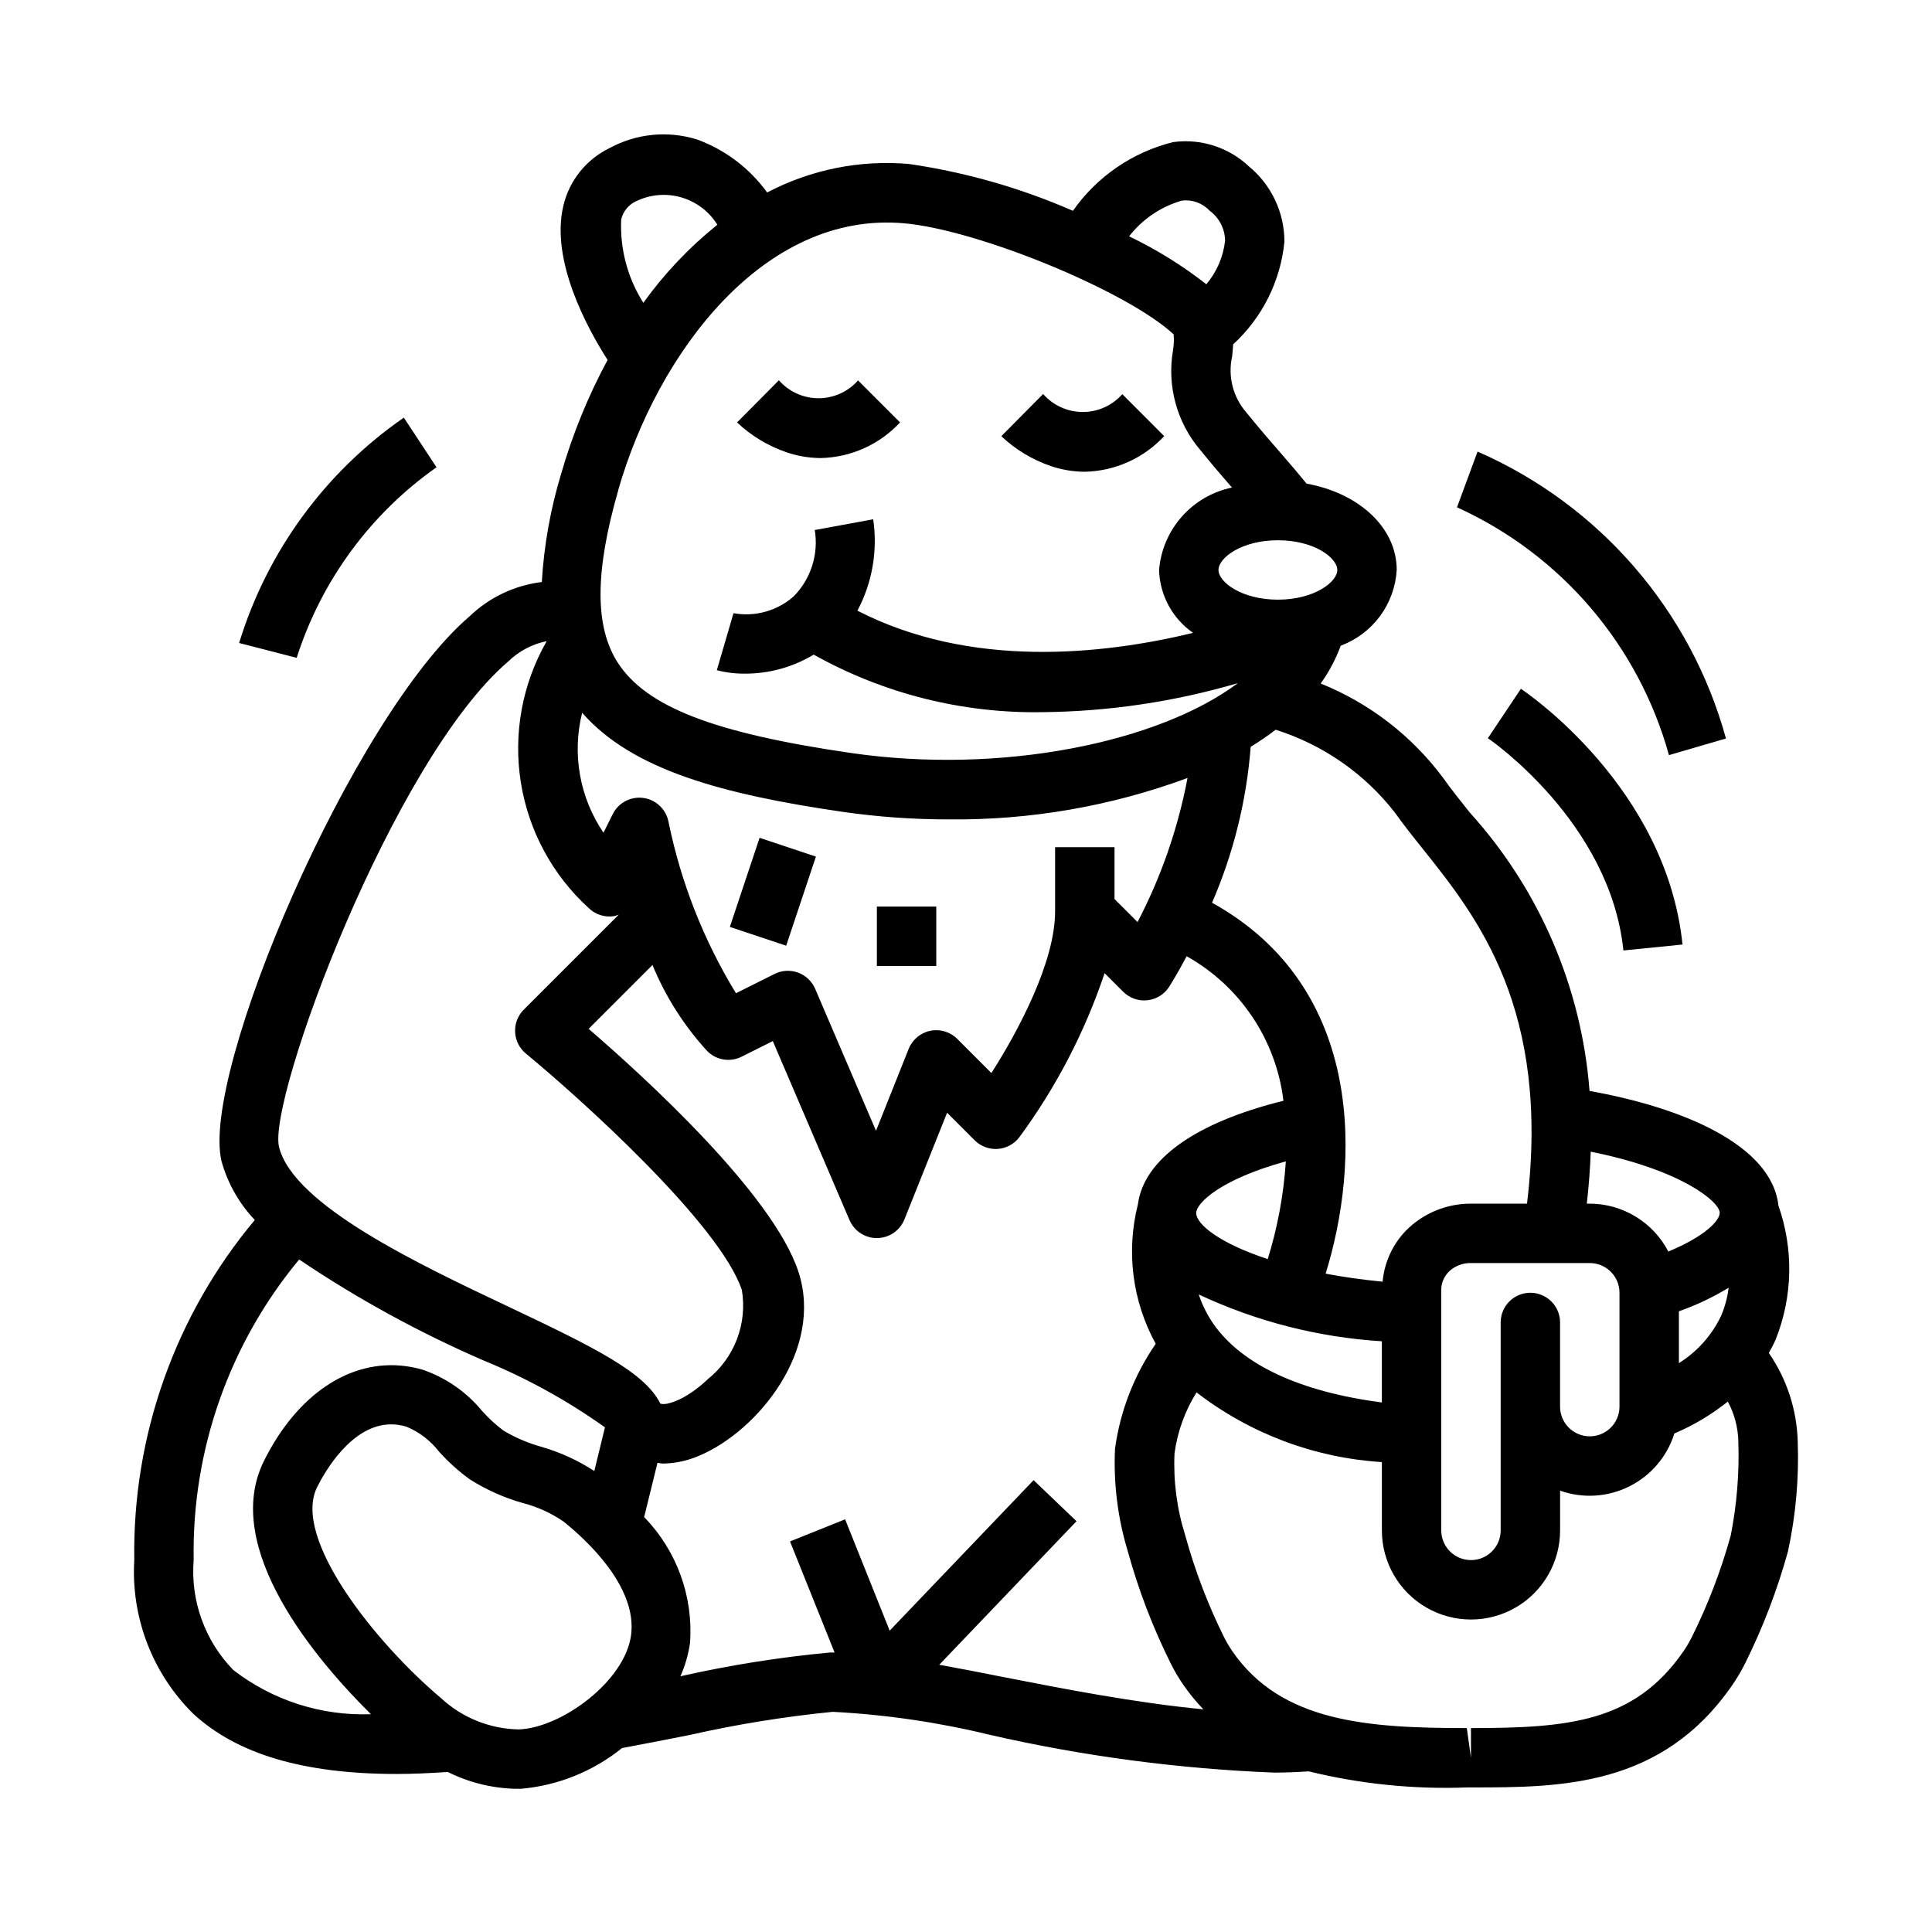
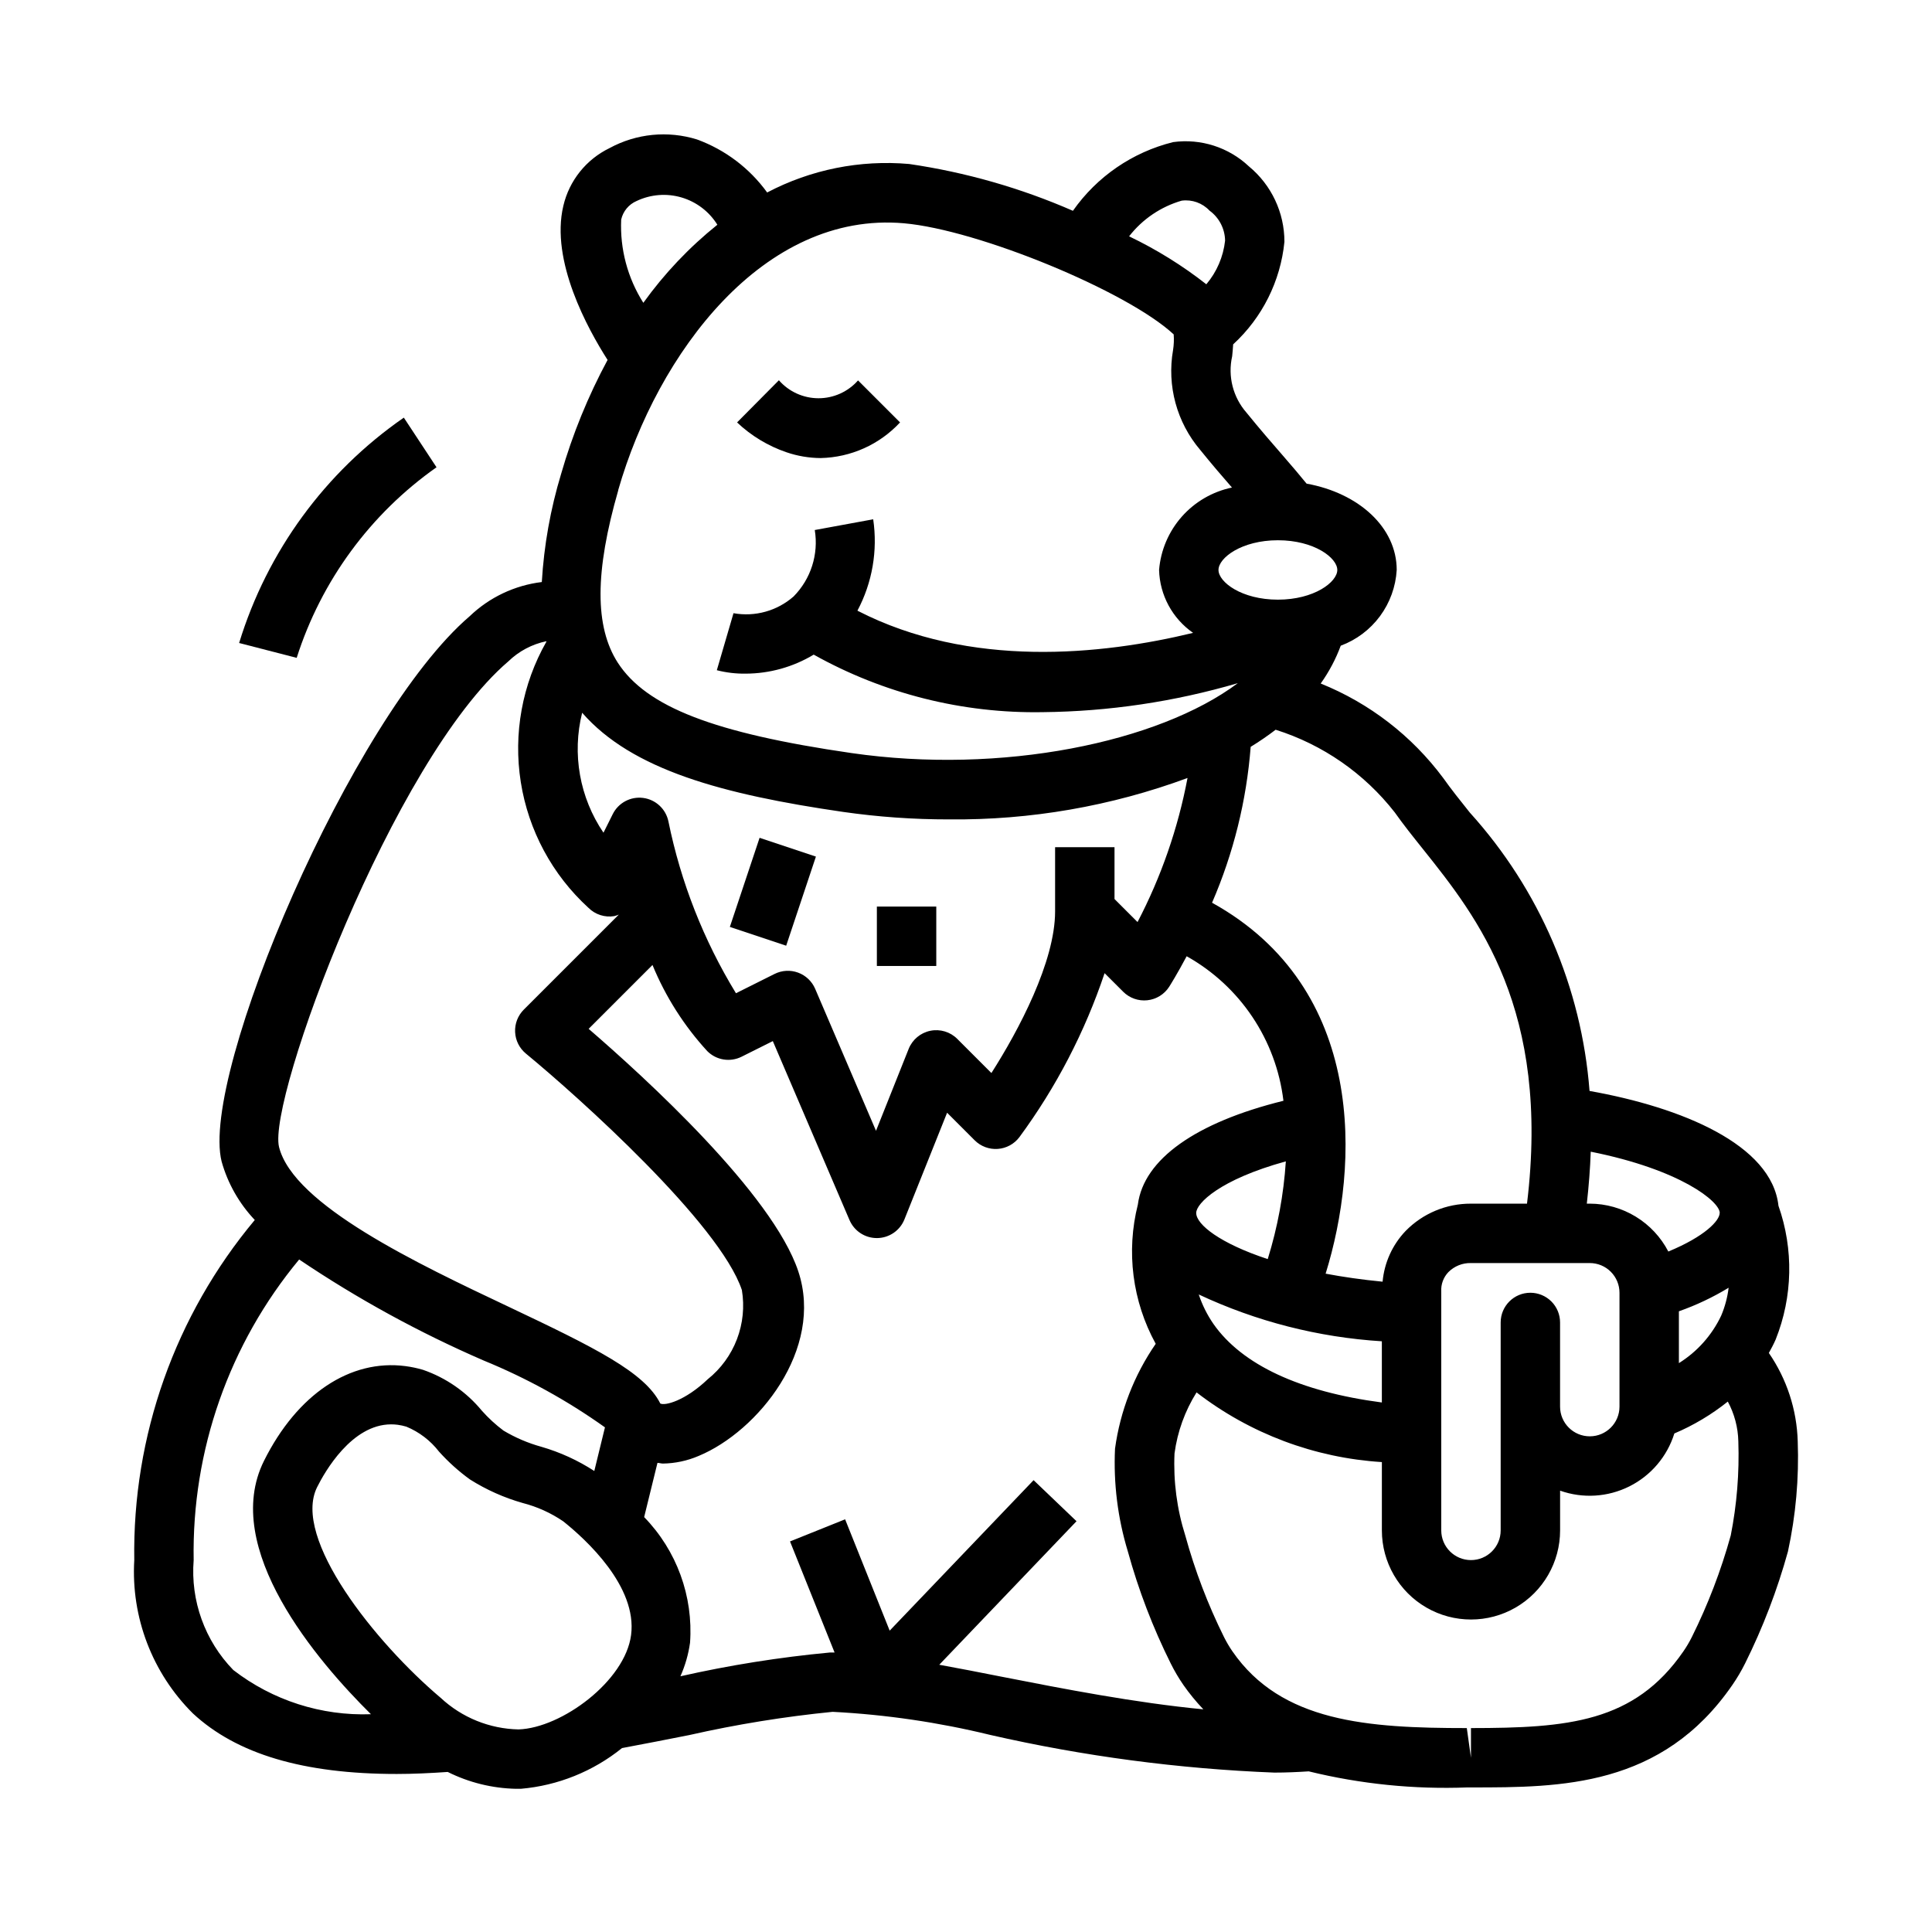
<svg xmlns="http://www.w3.org/2000/svg" fill="#000000" width="800px" height="800px" version="1.1" viewBox="144 144 512 512">
  <g>
    <path d="m361.48 265.39c8.004-0.172 15.598-3.578 21.043-9.445l-11.133-11.133c-2.656 3.012-6.481 4.734-10.496 4.727-4.019-0.008-7.836-1.742-10.48-4.766l-11.082 11.172h-0.004c3.746 3.547 8.211 6.242 13.094 7.91 2.914 0.996 5.977 1.516 9.059 1.535z" />
-     <path d="m431.49 269.02c8-0.172 15.59-3.582 21.031-9.445l-11.098-11.117c-2.66 3.012-6.484 4.734-10.5 4.723-4.016-0.008-7.836-1.746-10.48-4.769l-11.082 11.18c3.746 3.547 8.215 6.242 13.098 7.91 2.91 0.988 5.957 1.504 9.031 1.52z" />
    <path d="m614.58 498.96c4.523-11.328 4.785-23.918 0.73-35.422-1.77-16.207-25.641-26.086-50.066-30.426-2.113-27.43-13.277-53.379-31.73-73.777-2.574-3.219-4.977-6.227-7.031-9.133-8.312-11.184-19.555-19.859-32.484-25.062 2.203-3.094 3.992-6.461 5.312-10.023 4.152-1.543 7.766-4.266 10.402-7.828 2.633-3.566 4.172-7.82 4.43-12.246 0-11.258-10.035-20.371-23.883-22.875-1.883-2.32-3.938-4.723-6.297-7.445-2.852-3.281-6.07-6.977-9.621-11.359-3.59-4.09-5.004-9.652-3.805-14.957 0.102-0.984 0.195-2.062 0.262-3.148 7.711-7.082 12.551-16.754 13.586-27.176 0.012-7.731-3.438-15.059-9.398-19.98-5.379-5.074-12.762-7.441-20.09-6.445-10.762 2.664-20.195 9.129-26.562 18.207-13.844-6.047-28.438-10.219-43.391-12.406-13.012-1.145-26.078 1.473-37.641 7.551-4.656-6.434-11.129-11.328-18.586-14.051-7.723-2.402-16.082-1.574-23.184 2.289-6.18 2.992-10.68 8.613-12.242 15.297-3.473 14.57 6.473 32.629 11.723 40.84-5.168 9.59-9.293 19.703-12.305 30.172-2.828 9.328-4.551 18.957-5.125 28.688-7.188 0.871-13.898 4.055-19.121 9.066-31.227 26.727-71.523 121.34-65.738 144.49 1.625 5.809 4.644 11.129 8.793 15.508-21.113 25.242-32.445 57.23-31.938 90.133-0.887 15.152 4.773 29.953 15.547 40.645 11.605 10.77 29.324 16.035 54.012 16.035 4.266 0 8.816-0.211 13.508-0.535 5.629 2.809 11.812 4.336 18.105 4.465h1.266c9.816-0.848 19.156-4.606 26.82-10.793 6.117-1.141 12.105-2.312 17.832-3.449 12.52-2.832 25.207-4.887 37.98-6.156 14.07 0.727 28.039 2.773 41.723 6.109 24.75 5.656 49.973 9 75.344 9.996 3.109 0 6.133-0.141 9.125-0.332l-0.004 0.004c13.742 3.363 27.879 4.797 42.016 4.258h1.117c23.617 0 50.438-0.047 69.117-27.145 1.262-1.828 2.391-3.742 3.383-5.731 4.723-9.5 8.523-19.43 11.352-29.652 2.082-9.59 2.949-19.398 2.59-29.207-0.242-8.375-2.898-16.5-7.652-23.402 0.648-1.164 1.277-2.352 1.82-3.59zm-25.656-7.453c4.598-1.617 9.016-3.711 13.18-6.242-0.309 2.547-0.977 5.043-1.977 7.406-2.453 5.176-6.34 9.539-11.203 12.57zm10.809-26.07c0 2.055-3.938 6.234-13.609 10.234v-0.004c-1.98-3.812-4.969-7.012-8.637-9.246-3.668-2.238-7.879-3.43-12.176-3.441h-0.789c0.535-4.777 0.891-9.383 1.039-13.77 23.836 4.754 34.188 13.215 34.188 16.23zm-50.168 21.156c-4.348 0-7.871 3.523-7.871 7.871v55.105c0 4.348-3.523 7.871-7.871 7.871-4.348 0-7.875-3.523-7.875-7.871v-63.297c-0.113-1.91 0.574-3.777 1.898-5.156 1.582-1.582 3.738-2.449 5.977-2.394h31.488c2.086 0 4.09 0.828 5.566 2.305 1.477 1.477 2.305 3.481 2.305 5.566v30.176c0 4.348-3.523 7.871-7.871 7.871s-7.875-3.523-7.875-7.871v-22.305c0-2.086-0.828-4.09-2.305-5.566-1.477-1.473-3.477-2.305-5.566-2.305zm-35.949-127.31c2.219 3.148 4.809 6.398 7.598 9.879 14.344 17.965 33.691 42.367 27.457 93.82h-14.848c-6.516-0.031-12.762 2.578-17.32 7.234-3.496 3.66-5.644 8.402-6.102 13.445-5.512-0.535-10.508-1.258-15.098-2.125 8.91-28.668 10.949-75.57-30.094-98.305v-0.004c5.676-13.105 9.133-27.062 10.234-41.305 2.281-1.398 4.492-2.91 6.617-4.535 12.492 3.938 23.492 11.57 31.555 21.895zm-33.652 118.39c-12.516-4.117-18.957-9.125-18.957-12.234 0-2.527 6.25-8.848 23.75-13.664-0.57 8.793-2.18 17.484-4.797 25.898zm-14.406 17.16c-1.652-2.398-2.957-5.019-3.875-7.785 15.25 7.156 31.711 11.363 48.523 12.406v16.215c-21.664-2.84-37.047-9.957-44.648-20.836zm-41.945-126.32v17.012c0 13.383-9.707 31.605-16.879 42.84l-9.047-9.047h0.004c-1.871-1.871-4.555-2.68-7.148-2.148s-4.746 2.328-5.731 4.785l-8.66 21.719-16.129-37.637c-0.855-1.988-2.492-3.539-4.527-4.285s-4.285-0.617-6.227 0.352l-10.234 5.117h0.004c-8.57-14.027-14.629-29.441-17.902-45.551-0.68-3.281-3.367-5.777-6.691-6.211-3.328-0.434-6.562 1.289-8.062 4.293l-2.457 4.93 0.004-0.004c-6.324-9.309-8.379-20.875-5.652-31.793 13.219 15.168 37.305 21.648 69.125 26.277 9.309 1.336 18.703 2 28.109 1.988 21.559 0.219 42.973-3.5 63.195-10.973-2.516 13.309-6.981 26.176-13.246 38.18l-6.102-6.102v-13.742zm74.785-73.469c0 3.211-6.133 7.871-15.742 7.871-9.613 0-15.742-4.66-15.742-7.871 0-3.211 6.133-7.871 15.742-7.871 9.609-0.004 15.742 4.656 15.742 7.867zm-41.242-97.867c2.746-0.367 5.496 0.621 7.387 2.644 2.547 1.859 4.07 4.805 4.117 7.961-0.473 4.258-2.199 8.281-4.969 11.555-6.34-4.969-13.203-9.227-20.469-12.707 3.531-4.543 8.41-7.852 13.934-9.453zm-148.54 5.016h0.004c0.492-2.207 2.016-4.039 4.094-4.93 3.715-1.762 7.953-2.098 11.898-0.934 3.945 1.16 7.328 3.734 9.496 7.231-7.449 5.973-14.047 12.934-19.617 20.688-4.172-6.574-6.223-14.273-5.871-22.055zm-0.789 71.707c10.438-36.359 38.574-73.996 75.723-70.73 19.68 1.73 59.102 17.949 71.484 29.441h0.004c0.105 1.383 0.051 2.773-0.164 4.148-1.66 9.465 0.98 19.176 7.211 26.496 3.062 3.785 5.824 7 8.398 9.949-5.144 1.07-9.809 3.773-13.289 7.707-3.481 3.938-5.598 8.895-6.027 14.129 0.18 6.676 3.527 12.867 9.012 16.676-24.191 5.863-59.078 9.492-88.953-5.879v-0.004c3.941-7.418 5.406-15.902 4.18-24.215l-15.484 2.844c1.055 6.438-1.039 12.988-5.629 17.625-4.356 3.816-10.211 5.441-15.91 4.418l-4.418 15.113h0.004c2.492 0.637 5.055 0.941 7.629 0.906 6.359-0.016 12.594-1.758 18.039-5.039 18.531 10.359 39.477 15.621 60.703 15.246 17.504-0.176 34.898-2.766 51.695-7.688-21.043 15.742-62.668 24.285-102.41 18.523-36.398-5.281-54.316-12.227-61.914-23.953-6.109-9.504-6.109-24.027 0.141-45.715zm-29.125 45.383 0.004-0.004c2.785-2.703 6.289-4.562 10.09-5.352v0.133c-6.414 11.277-8.805 24.398-6.781 37.211 2.027 12.816 8.348 24.559 17.93 33.309 1.789 1.789 4.328 2.609 6.824 2.203 0.422-0.102 0.832-0.238 1.23-0.41l-25.191 25.191c-1.57 1.57-2.406 3.727-2.297 5.945 0.105 2.219 1.141 4.285 2.856 5.699 13.941 11.469 51.371 45.082 57.238 62.668 0.73 4.383 0.277 8.879-1.309 13.031s-4.246 7.805-7.715 10.586c-6.094 5.801-11.375 7.086-12.594 6.453-4.141-8.281-17.32-14.801-40.148-25.617-24.082-11.383-57.047-26.977-60.891-42.352-3.102-12.555 30.016-102.41 60.758-128.7zm-83.379 238.16c-0.516-29.043 9.402-57.309 27.957-79.664 15.438 10.406 31.801 19.363 48.883 26.766 11.367 4.648 22.156 10.594 32.156 17.719l-2.824 11.566c-4.336-2.82-9.062-4.981-14.027-6.418-3.527-0.973-6.906-2.418-10.047-4.297-2.074-1.555-3.992-3.316-5.715-5.258-4.106-4.981-9.504-8.73-15.602-10.84-1.523-0.449-3.078-0.777-4.652-0.984-14.648-1.914-28.688 7.445-37.488 25.098-11.578 23.168 14.227 53.191 28.34 67.156v-0.004c-13.152 0.48-26.059-3.664-36.477-11.711-7.535-7.742-11.363-18.359-10.504-29.129zm86.121 44.871c-7.684-0.148-15.043-3.133-20.664-8.375-17.207-14.516-39.5-42.305-32.738-55.836 2.016-4.039 9.156-16.633 19.617-16.633 0.574 0 1.152 0.035 1.723 0.109 0.777 0.105 1.547 0.273 2.301 0.496 3.41 1.41 6.398 3.691 8.656 6.613 2.465 2.742 5.211 5.215 8.195 7.375 4.344 2.742 9.055 4.848 13.996 6.25 3.828 0.984 7.457 2.625 10.723 4.848 5.969 4.762 19.68 17.246 17.988 30.148-1.59 12.18-18.398 24.617-29.797 25.004zm111.47-17.137 36.375-38.039-11.375-10.879-38.141 39.879-11.809-29.504-14.602 5.863 11.809 29.434h-1.273v0.004c-13.316 1.25-26.535 3.352-39.582 6.297 1.262-2.832 2.121-5.824 2.551-8.895 0.883-12.324-3.543-24.438-12.16-33.293l3.527-14.367c0.488 0 0.93 0.18 1.426 0.18l-0.004 0.004c3.266-0.047 6.492-0.734 9.492-2.023 15.672-6.496 33.289-28.246 26.402-48.934-6.84-20.547-40.613-51.355-55.555-64.25l16.918-16.918h0.004c3.461 8.406 8.375 16.133 14.523 22.828 2.394 2.398 6.055 2.992 9.082 1.48l8.281-4.141 20.324 47.43h0.004c1.238 2.894 4.086 4.769 7.234 4.769h0.094c3.184-0.035 6.035-1.988 7.219-4.941l11.312-28.277 7.305 7.305c1.613 1.613 3.848 2.449 6.125 2.285 2.273-0.16 4.367-1.301 5.738-3.129 9.734-13.219 17.348-27.879 22.57-43.445l4.93 4.922h-0.004c1.688 1.684 4.047 2.516 6.414 2.258 2.371-0.258 4.496-1.574 5.781-3.582 0.25-0.395 2.117-3.363 4.629-8.086v0.004c14.18 7.934 23.711 22.172 25.645 38.305-23.27 5.746-37 15.508-38.574 27.465h0.004c-3.156 12.469-1.469 25.672 4.723 36.941-5.723 8.293-9.414 17.809-10.785 27.789-0.43 9.207 0.719 18.422 3.402 27.238 2.82 10.234 6.625 20.172 11.359 29.676 0.984 1.984 2.113 3.894 3.367 5.715 1.598 2.281 3.363 4.438 5.281 6.449-18.105-1.738-37.109-5.441-53.531-8.66-5.742-1.141-11.246-2.211-16.457-3.156zm209.73-34.195c-2.562 9.254-6.008 18.238-10.281 26.836-0.656 1.32-1.406 2.59-2.242 3.801-13.02 18.895-30.699 20.316-56.301 20.34v7.871l-1.102-7.871c-26.324 0-49.168-1.574-62.109-20.332h-0.004c-0.832-1.219-1.582-2.488-2.242-3.809-4.262-8.594-7.691-17.578-10.234-26.828-2.234-7.047-3.207-14.43-2.871-21.812 0.766-5.75 2.758-11.266 5.84-16.18 14.156 10.93 31.266 17.359 49.113 18.469v18.105c0 8.438 4.5 16.234 11.809 20.453 7.305 4.219 16.309 4.219 23.617 0 7.305-4.219 11.805-12.016 11.805-20.453v-10.531c6.023 2.133 12.652 1.723 18.363-1.137 5.711-2.859 10.016-7.918 11.914-14.02 5.086-2.156 9.855-5 14.168-8.453 1.746 3.238 2.703 6.848 2.789 10.523 0.285 8.395-0.391 16.789-2.023 25.027z" />
    <path d="m337.42 389.64 7.879-23.613 14.926 4.981-7.879 23.613z" />
    <path d="m376.38 384.25h15.742v15.742h-15.742z" />
-     <path d="m547.05 326.54-8.746 13.09c0.324 0.211 32.41 22.152 35.914 56.254l15.664-1.574c-4.273-41.617-41.258-66.73-42.832-67.77z" />
-     <path d="m586.29 344.11 15.113-4.402v0.004c-9.344-33.98-33.539-61.926-65.832-76.035l-5.457 14.77v-0.004c27.535 12.484 48.109 36.535 56.176 65.668z" />
    <path d="m259.68 267.83-8.66-13.152v-0.004c-20.852 14.434-36.23 35.477-43.648 59.727l15.258 3.938h-0.004c6.512-20.43 19.527-38.164 37.055-50.508z" />
  </g>
</svg>